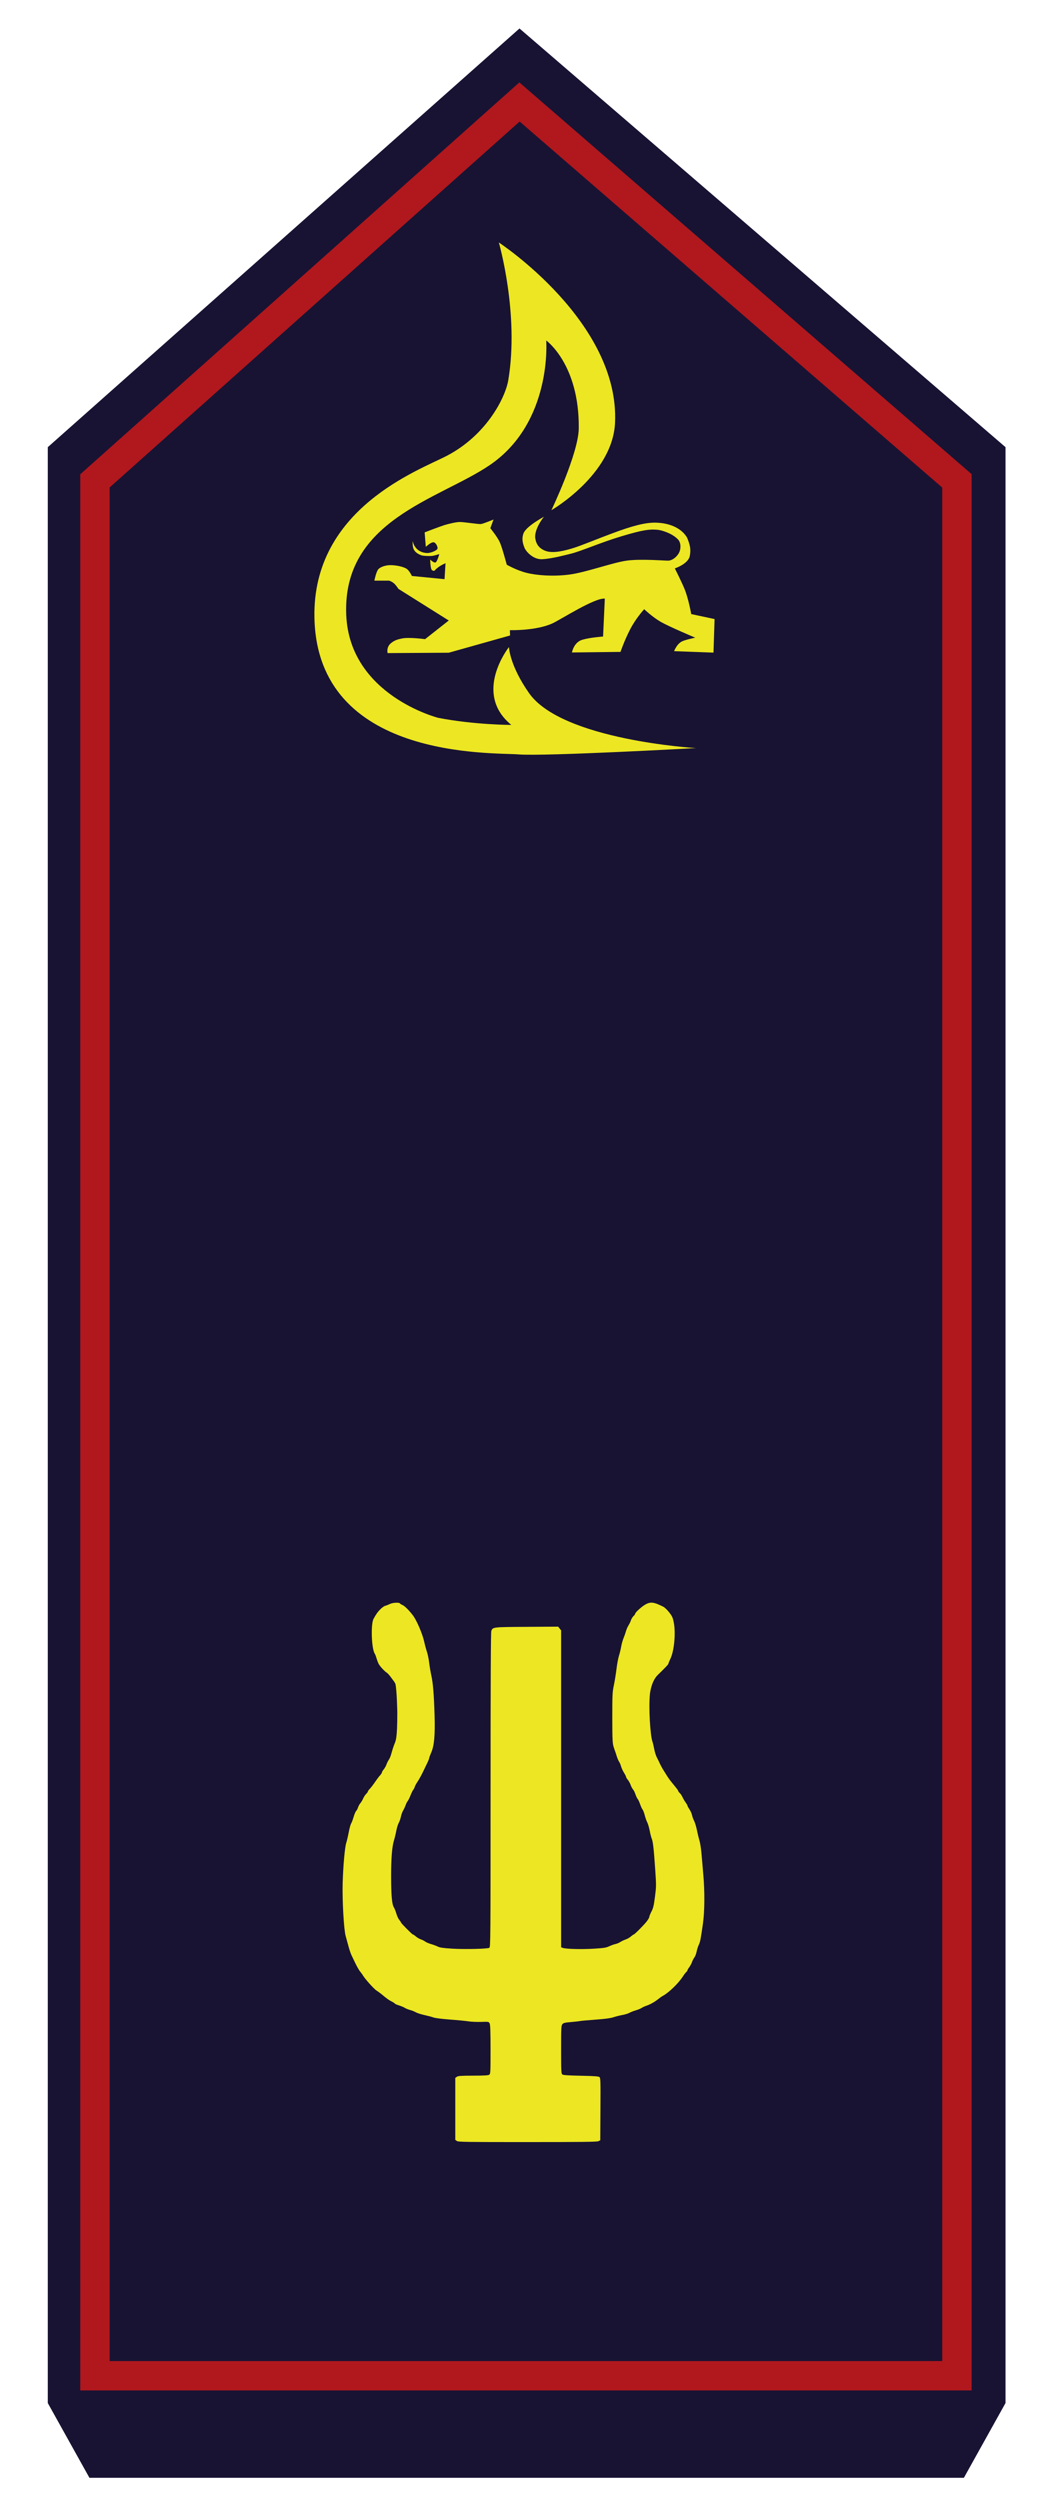
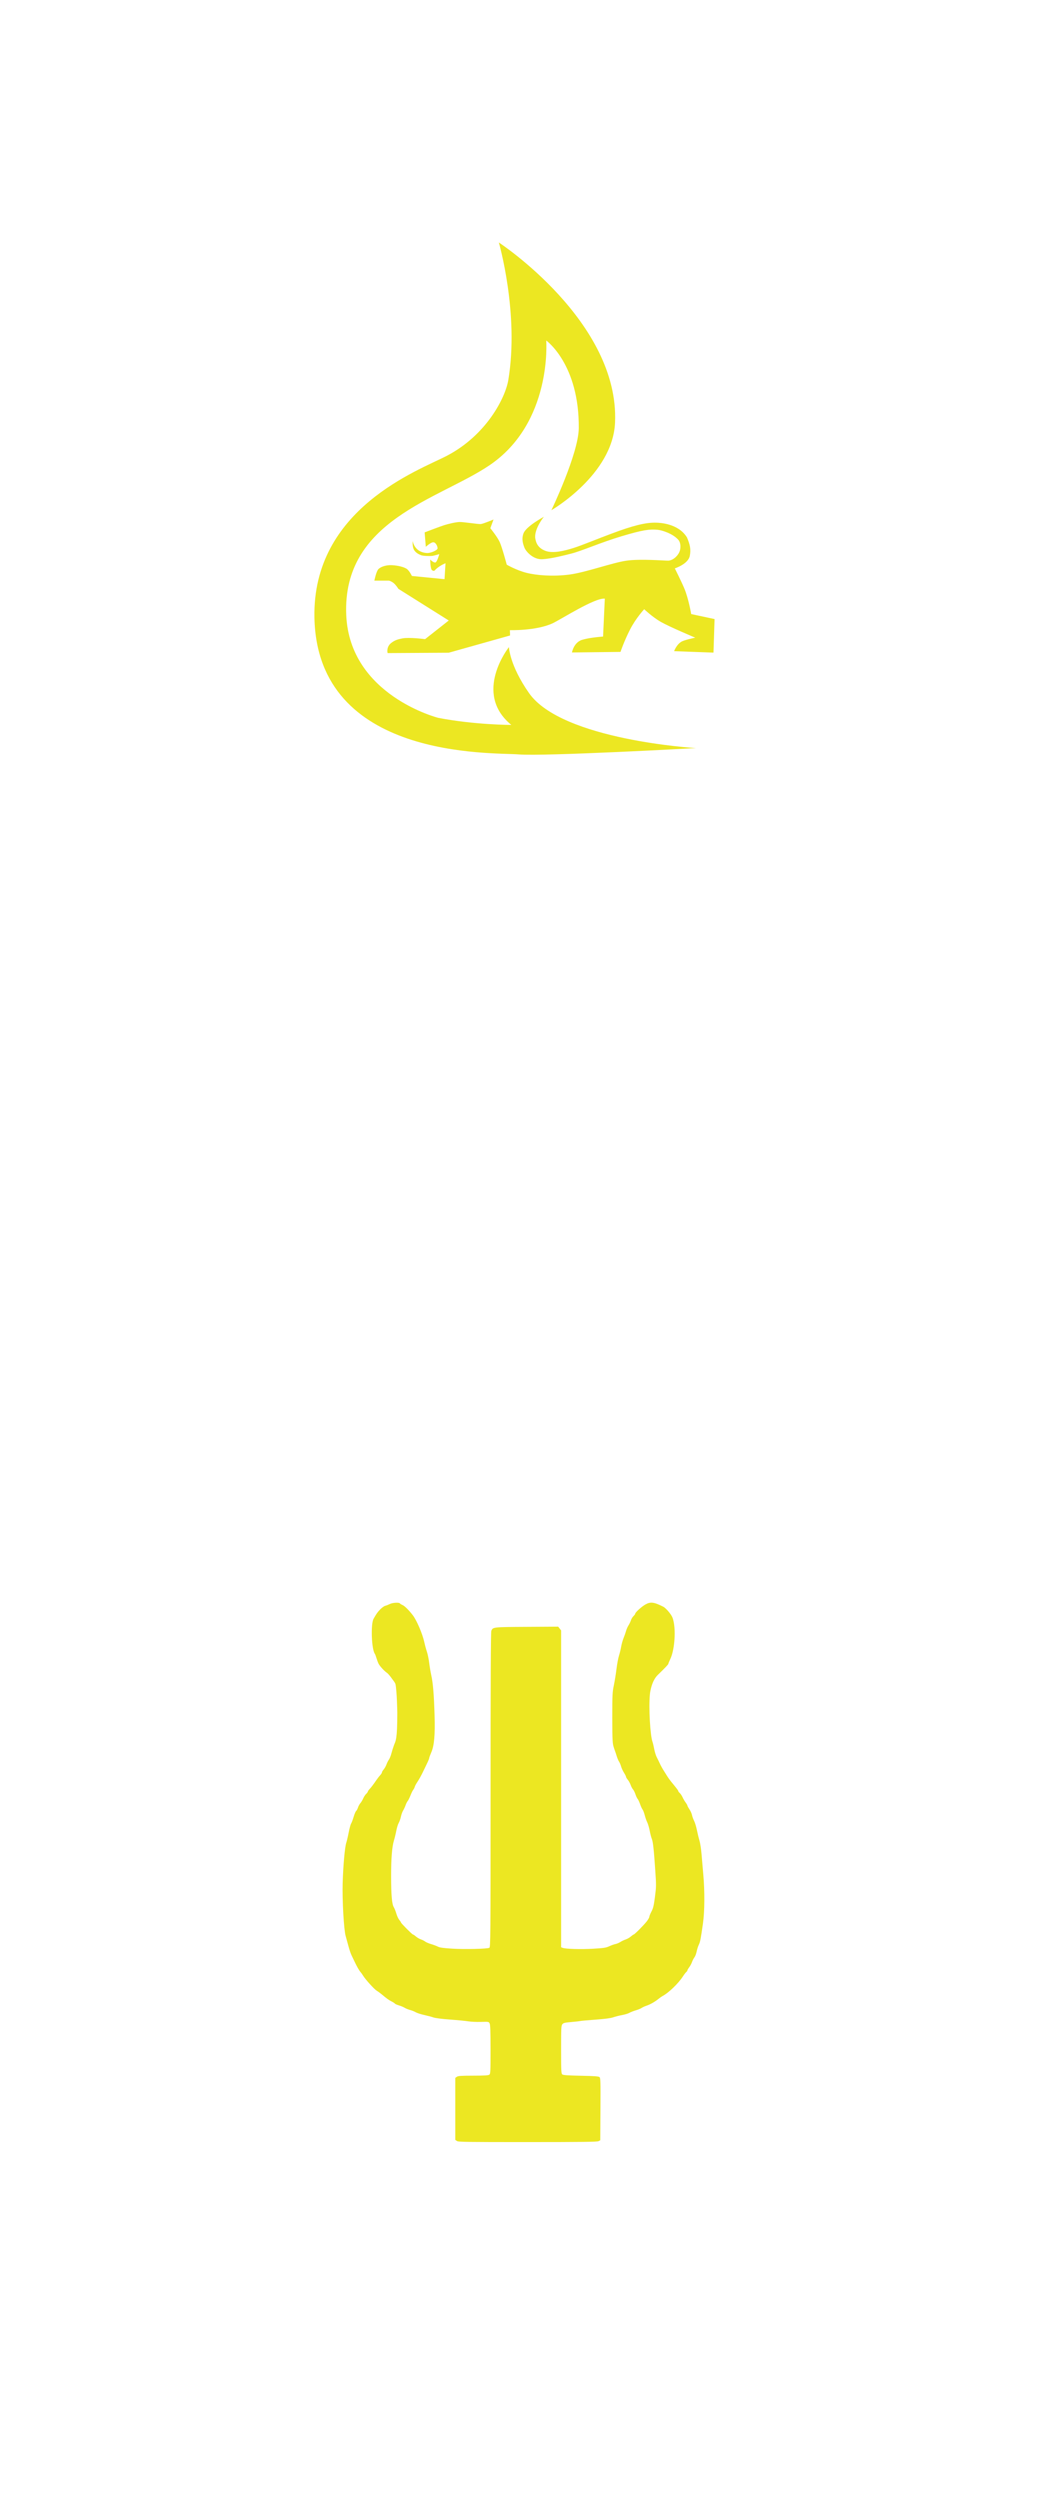
<svg xmlns="http://www.w3.org/2000/svg" xmlns:ns1="http://sodipodi.sourceforge.net/DTD/sodipodi-0.dtd" xmlns:ns2="http://www.inkscape.org/namespaces/inkscape" version="1.1" id="Ebene_1" x="0px" y="0px" width="141.73" height="340.16" viewBox="0 0 141.73 340.16" enable-background="new 0 0 141.73 340.16" xml:space="preserve" ns1:docname="BW-Präsident_FWVBW_neu.svg" ns2:export-filename="BW_LSF.svg" ns2:export-xdpi="96" ns2:export-ydpi="96">
  <defs id="defs545" />
  <ns1:namedview id="namedview543" pagecolor="#ffffff" bordercolor="#000000" borderopacity="0.25" ns2:showpageshadow="2" ns2:pageopacity="0.0" ns2:pagecheckerboard="0" ns2:deskcolor="#d1d1d1" showgrid="false" />
-   <polygon fill="#181333" points="6.506,60.842 6.506,326.961 12.176,337.133 131.231,337.133 136.899,326.961 136.899,60.842 70.728,3.873 " id="polygon490" />
-   <polygon fill="none" stroke="#ECE722" stroke-width="4" points="130.282,323.246 130.282,65.426 70.728,13.873 12.928,65.426 12.928,323.246 " id="polygon492" style="stroke:#b0181d;stroke-opacity:1" />
  <path fill="#ece722" d="m 50.968,79.004 h 1.994 c 0,0 0.307,0.066 0.638,0.336 0.329,0.27 0.638,0.779 0.638,0.779 l 6.858,4.307 -3.221,2.537 c 0,0 -2.135,-0.283 -3.078,-0.104 -0.765,0.145 -1.109,0.297 -1.528,0.619 -0.724,0.557 -0.497,1.383 -0.497,1.383 l 8.324,-0.051 8.348,-2.346 -0.021,-0.723 c 0,0 3.572,0.104 5.805,-0.93 1.133,-0.523 5.746,-3.502 7.117,-3.361 l -0.238,5.16 c 0,0 -1.717,0.123 -2.689,0.4 -1.299,0.281 -1.545,1.766 -1.545,1.766 l 6.607,-0.078 c 0,0 0.494,-1.471 1.293,-3.029 0.795,-1.559 1.934,-2.779 1.934,-2.779 0,0 1.098,1.053 2.248,1.717 1.15,0.664 4.703,2.156 4.703,2.156 0,0 -1.271,0.256 -1.787,0.496 -0.746,0.361 -1.092,1.34 -1.092,1.34 l 5.361,0.197 0.148,-4.566 -3.18,-0.678 c 0,0 -0.373,-2.148 -0.941,-3.492 -0.443,-1.049 -1.291,-2.725 -1.291,-2.725 0,0 1.816,-0.586 2.037,-1.691 0.176,-0.891 0.041,-1.525 -0.383,-2.521 -1.189,-1.93 -3.752,-1.988 -4.133,-2.006 -1.475,-0.059 -3.285,0.414 -6.16,1.498 -1.668,0.609 -4.043,1.602 -5.18,1.953 -1.137,0.35 -2.75,0.781 -3.801,0.381 -1.053,-0.402 -1.297,-1.129 -1.393,-1.787 -0.094,-1.279 1.188,-2.85 1.188,-2.85 0,0 -2.41,1.285 -2.775,2.252 -0.305,0.805 -0.051,1.49 0.129,1.961 0.182,0.473 1.162,1.641 2.451,1.564 1.289,-0.078 3.109,-0.562 3.893,-0.758 1.424,-0.352 4.023,-1.518 6.879,-2.369 2.932,-0.875 3.801,-0.979 4.936,-0.875 0.455,0.043 1.984,0.455 2.789,1.363 0.359,0.408 0.396,1.277 0.039,1.859 -0.354,0.582 -0.928,0.951 -1.381,0.973 -0.455,0.02 -3.805,-0.277 -5.736,0.006 -1.93,0.281 -5.502,1.59 -7.744,1.887 -2.242,0.295 -4.512,0.109 -5.877,-0.242 -1.367,-0.35 -2.66,-1.1 -2.66,-1.1 0,0 -0.625,-2.348 -0.955,-3.072 C 67.709,73.037 66.76,71.87 66.76,71.87 l 0.434,-1.186 c 0,0 -1.391,0.586 -1.734,0.619 -0.348,0.031 -2.309,-0.285 -2.871,-0.279 -0.559,0.01 -1.588,0.27 -2.09,0.424 -0.537,0.164 -2.685,0.99 -2.685,0.99 l 0.159,1.963 c 0,0 0.668,-0.619 1.019,-0.619 0.353,0 0.61,0.607 0.579,0.846 -0.033,0.24 -0.914,0.648 -1.449,0.617 -1.731,-0.1 -1.936,-1.639 -1.936,-1.639 0,0 -0.073,0.82 0.199,1.242 0.273,0.42 0.665,0.576 0.943,0.695 0.279,0.117 1.275,0.127 1.52,0.096 0.244,-0.029 0.961,-0.246 0.961,-0.246 0,0 -0.295,1.107 -0.545,1.143 -0.251,0.035 -0.695,-0.4 -0.695,-0.4 0,0 0.014,1.273 0.248,1.443 0.238,0.168 0.361,0.045 0.361,0.045 0.559,-0.641 1.477,-0.988 1.477,-0.988 l -0.133,2.166 -4.443,-0.434 c 0,0 -0.357,-0.758 -0.736,-0.988 -0.377,-0.23 -1.076,-0.424 -1.926,-0.479 -0.852,-0.057 -1.568,0.219 -1.88,0.516 -0.316,0.298 -0.569,1.587 -0.569,1.587 z" id="path494" />
-   <path fill="#ece722" d="m 69.615,98.633 c -5.297,-4.336 -0.322,-10.594 -0.322,-10.594 0,0 0.068,2.457 2.73,6.258 4.492,6.42 22.736,7.488 22.736,7.488 0,0 -20.619,1.145 -24.182,0.859 -3.561,-0.285 -27.387,0.762 -27.768,-18.619 -0.292,-14.838 14.246,-20.041 18.008,-21.998 5.377,-2.795 7.98,-7.869 8.389,-10.322 1.506,-9.035 -1.289,-18.713 -1.289,-18.713 0,0 16.441,10.77 15.82,24.52 -0.32,7.094 -8.666,11.908 -8.666,11.908 0,0 3.693,-7.707 3.727,-11.148 0.086,-8.717 -4.43,-11.945 -4.43,-11.945 0,0 0.861,11.186 -7.744,16.992 -6.863,4.635 -20.053,7.455 -19.482,20.387 0.482,10.914 12.521,13.963 12.521,13.963 4.975,0.964 9.952,0.964 9.952,0.964 z" id="path496" />
+   <path fill="#ece722" d="m 69.615,98.633 c -5.297,-4.336 -0.322,-10.594 -0.322,-10.594 0,0 0.068,2.457 2.73,6.258 4.492,6.42 22.736,7.488 22.736,7.488 0,0 -20.619,1.145 -24.182,0.859 -3.561,-0.285 -27.387,0.762 -27.768,-18.619 -0.292,-14.838 14.246,-20.041 18.008,-21.998 5.377,-2.795 7.98,-7.869 8.389,-10.322 1.506,-9.035 -1.289,-18.713 -1.289,-18.713 0,0 16.441,10.77 15.82,24.52 -0.32,7.094 -8.666,11.908 -8.666,11.908 0,0 3.693,-7.707 3.727,-11.148 0.086,-8.717 -4.43,-11.945 -4.43,-11.945 0,0 0.861,11.186 -7.744,16.992 -6.863,4.635 -20.053,7.455 -19.482,20.387 0.482,10.914 12.521,13.963 12.521,13.963 4.975,0.964 9.952,0.964 9.952,0.964 " id="path496" />
  <path style="fill:#ece722;fill-opacity:1;stroke-width:0.096" d="m 62.199,291.3 -0.213,-0.15 v -4.216 -4.216 l 0.213,-0.15 c 0.176,-0.124 0.564,-0.15 2.233,-0.153 1.527,-0.003 2.061,-0.034 2.188,-0.131 0.154,-0.117 0.168,-0.397 0.167,-3.431 -0.001,-2.481 -0.032,-3.363 -0.124,-3.543 -0.121,-0.237 -0.134,-0.24 -1.175,-0.208 -0.579,0.018 -1.352,-0.017 -1.718,-0.076 -0.366,-0.06 -1.49,-0.169 -2.497,-0.243 -1.103,-0.081 -2.005,-0.195 -2.265,-0.288 -0.238,-0.085 -0.801,-0.234 -1.253,-0.333 -0.451,-0.099 -0.97,-0.266 -1.153,-0.372 -0.183,-0.106 -0.527,-0.244 -0.765,-0.306 -0.238,-0.062 -0.569,-0.196 -0.736,-0.299 -0.167,-0.102 -0.522,-0.251 -0.788,-0.33 -0.266,-0.079 -0.511,-0.187 -0.543,-0.239 -0.032,-0.052 -0.239,-0.187 -0.46,-0.299 -0.386,-0.196 -0.606,-0.355 -1.388,-1.002 -0.197,-0.163 -0.488,-0.374 -0.646,-0.468 -0.325,-0.194 -1.529,-1.524 -1.832,-2.023 -0.109,-0.181 -0.273,-0.411 -0.364,-0.511 -0.183,-0.203 -0.519,-0.795 -0.826,-1.455 -0.11,-0.238 -0.288,-0.609 -0.395,-0.824 -0.107,-0.216 -0.297,-0.778 -0.421,-1.249 -0.125,-0.471 -0.295,-1.091 -0.378,-1.377 -0.246,-0.847 -0.475,-4.911 -0.406,-7.212 0.072,-2.397 0.295,-4.88 0.492,-5.472 0.08,-0.241 0.229,-0.878 0.332,-1.416 0.102,-0.538 0.25,-1.078 0.328,-1.199 0.078,-0.122 0.232,-0.529 0.342,-0.906 0.111,-0.377 0.264,-0.737 0.34,-0.8 0.076,-0.063 0.189,-0.274 0.251,-0.467 0.062,-0.194 0.208,-0.461 0.324,-0.593 0.116,-0.132 0.289,-0.421 0.385,-0.643 0.096,-0.222 0.276,-0.499 0.402,-0.617 0.125,-0.118 0.228,-0.258 0.228,-0.312 0,-0.054 0.105,-0.208 0.234,-0.343 0.236,-0.247 0.499,-0.594 0.985,-1.302 0.145,-0.211 0.363,-0.487 0.483,-0.613 0.12,-0.126 0.219,-0.285 0.219,-0.353 0,-0.068 0.109,-0.253 0.241,-0.41 0.133,-0.158 0.303,-0.462 0.379,-0.676 0.076,-0.214 0.224,-0.51 0.33,-0.657 0.106,-0.147 0.259,-0.527 0.339,-0.844 0.081,-0.317 0.245,-0.836 0.364,-1.153 0.213,-0.564 0.44,-0.633 0.441,-4.396 0,0 -0.05,-2.921 -0.248,-3.875 -0.041,-0.199 -0.437,-0.685 -0.437,-0.685 -0.255,-0.377 -0.579,-0.76 -0.72,-0.852 -0.341,-0.221 -0.953,-0.882 -1.136,-1.227 -0.081,-0.152 -0.212,-0.498 -0.292,-0.768 -0.08,-0.271 -0.178,-0.535 -0.219,-0.588 -0.457,-0.595 -0.585,-4.062 -0.177,-4.782 0.396,-0.699 0.549,-0.914 0.917,-1.286 0.224,-0.226 0.526,-0.44 0.672,-0.475 0.146,-0.035 0.426,-0.144 0.622,-0.242 0.383,-0.192 1.273,-0.244 1.374,-0.081 0.033,0.054 0.198,0.155 0.366,0.226 0.279,0.118 0.844,0.678 1.382,1.372 0.526,0.677 1.321,2.528 1.563,3.635 0.092,0.423 0.256,1.028 0.364,1.345 0.108,0.317 0.246,0.986 0.306,1.486 0.06,0.501 0.192,1.281 0.293,1.733 0.229,1.027 0.358,2.597 0.442,5.377 0.083,2.739 -0.044,4.176 -0.451,5.107 -0.154,0.352 -0.28,0.698 -0.28,0.768 2e-5,0.07 -0.128,0.387 -0.284,0.704 -0.156,0.317 -0.375,0.771 -0.486,1.009 -0.277,0.592 -0.62,1.212 -0.899,1.624 -0.128,0.19 -0.264,0.453 -0.302,0.585 -0.038,0.132 -0.129,0.309 -0.203,0.393 -0.074,0.084 -0.241,0.426 -0.372,0.76 -0.131,0.334 -0.302,0.678 -0.38,0.764 -0.079,0.087 -0.209,0.345 -0.29,0.575 -0.081,0.229 -0.232,0.555 -0.336,0.723 -0.104,0.168 -0.238,0.54 -0.297,0.827 -0.059,0.287 -0.194,0.671 -0.299,0.853 -0.105,0.183 -0.253,0.658 -0.328,1.057 -0.075,0.399 -0.222,1.006 -0.327,1.349 -0.258,0.849 -0.383,2.442 -0.38,4.851 0.003,2.571 0.107,3.783 0.36,4.2 0.105,0.173 0.264,0.572 0.354,0.887 0.09,0.315 0.268,0.697 0.395,0.848 0.127,0.151 0.232,0.308 0.232,0.348 0,0.107 1.525,1.641 1.632,1.641 0.05,0 0.233,0.123 0.406,0.274 0.174,0.151 0.475,0.326 0.67,0.39 0.195,0.064 0.456,0.196 0.581,0.294 0.125,0.098 0.484,0.252 0.798,0.343 0.314,0.09 0.732,0.246 0.928,0.345 0.274,0.138 0.731,0.203 1.969,0.28 1.687,0.105 4.758,0.034 5.047,-0.116 0.159,-0.083 0.168,-1.204 0.168,-21.5 0,-15.019 0.031,-21.48 0.103,-21.638 0.23,-0.505 0.199,-0.502 4.81,-0.531 l 4.289,-0.028 0.202,0.257 0.202,0.257 v 21.554 21.554 l 0.221,0.084 c 0.411,0.156 2.505,0.214 4.17,0.114 1.427,-0.085 1.723,-0.131 2.161,-0.334 0.279,-0.13 0.659,-0.265 0.844,-0.301 0.185,-0.036 0.487,-0.163 0.672,-0.282 0.185,-0.119 0.509,-0.273 0.72,-0.341 0.211,-0.069 0.526,-0.248 0.7,-0.399 0.174,-0.151 0.348,-0.274 0.389,-0.274 0.112,0 1.364,-1.256 1.769,-1.774 0.198,-0.254 0.36,-0.538 0.36,-0.631 0,-0.093 0.131,-0.418 0.29,-0.721 0.242,-0.46 0.322,-0.794 0.478,-2.003 0.179,-1.379 0.181,-1.555 0.045,-3.564 -0.196,-2.901 -0.309,-3.934 -0.475,-4.331 -0.078,-0.186 -0.207,-0.682 -0.286,-1.101 -0.08,-0.42 -0.229,-0.928 -0.332,-1.129 -0.103,-0.201 -0.259,-0.645 -0.346,-0.985 -0.088,-0.34 -0.22,-0.686 -0.295,-0.769 -0.074,-0.083 -0.222,-0.404 -0.329,-0.714 -0.107,-0.31 -0.258,-0.634 -0.337,-0.722 -0.079,-0.087 -0.214,-0.371 -0.3,-0.631 -0.086,-0.26 -0.236,-0.56 -0.333,-0.667 -0.097,-0.107 -0.242,-0.381 -0.322,-0.609 -0.08,-0.228 -0.255,-0.543 -0.387,-0.701 -0.133,-0.158 -0.241,-0.34 -0.241,-0.405 0,-0.065 -0.127,-0.319 -0.283,-0.565 -0.156,-0.246 -0.333,-0.632 -0.394,-0.858 -0.061,-0.226 -0.188,-0.52 -0.281,-0.653 -0.094,-0.133 -0.258,-0.544 -0.365,-0.913 -0.107,-0.37 -0.237,-0.649 -0.372,-1.105 -0.12,-0.407 -0.177,-0.751 -0.176,-3.89 5.48e-4,-3.2 0.016,-3.533 0.213,-4.467 0.117,-0.555 0.278,-1.553 0.359,-2.218 0.08,-0.665 0.232,-1.479 0.338,-1.809 0.105,-0.33 0.241,-0.888 0.301,-1.24 0.06,-0.352 0.208,-0.878 0.328,-1.169 0.12,-0.291 0.27,-0.718 0.332,-0.949 0.062,-0.232 0.213,-0.577 0.336,-0.768 0.123,-0.191 0.272,-0.503 0.332,-0.693 0.06,-0.19 0.216,-0.446 0.346,-0.569 0.131,-0.123 0.237,-0.271 0.237,-0.33 0,-0.17 0.869,-0.957 1.372,-1.243 0.712,-0.405 1.174,-0.348 2.464,0.304 0.182,0.092 0.541,0.439 0.798,0.771 0.397,0.513 0.49,0.717 0.613,1.345 0.286,1.46 0.067,3.853 -0.453,4.954 -0.153,0.324 -0.28,0.633 -0.281,0.686 -0.003,0.09 -0.422,0.532 -1.439,1.516 -0.815,0.788 -1.037,2.259 -1.07,2.59 -0.195,1.92 0.051,5.657 0.339,6.48 0.07,0.2 0.182,0.667 0.249,1.037 0.067,0.37 0.224,0.867 0.348,1.105 0.124,0.238 0.314,0.627 0.422,0.865 0.108,0.238 0.336,0.652 0.507,0.92 0.171,0.268 0.397,0.631 0.503,0.805 0.106,0.175 0.343,0.503 0.528,0.729 0.826,1.01 0.961,1.188 0.961,1.271 0,0.048 0.093,0.17 0.206,0.271 0.113,0.101 0.284,0.356 0.379,0.567 0.095,0.211 0.283,0.533 0.418,0.715 0.135,0.182 0.246,0.376 0.247,0.432 6.76e-4,0.056 0.126,0.284 0.277,0.508 0.151,0.223 0.305,0.567 0.342,0.763 0.037,0.196 0.166,0.554 0.287,0.794 0.121,0.241 0.293,0.805 0.382,1.254 0.089,0.449 0.245,1.088 0.346,1.42 0.101,0.332 0.229,1.153 0.284,1.825 0.055,0.672 0.163,1.935 0.241,2.806 0.207,2.323 0.188,5.024 -0.048,6.676 -0.307,2.154 -0.371,2.481 -0.565,2.885 -0.101,0.21 -0.234,0.627 -0.295,0.928 -0.062,0.301 -0.197,0.654 -0.301,0.786 -0.104,0.132 -0.251,0.416 -0.327,0.632 -0.076,0.216 -0.248,0.536 -0.382,0.712 -0.134,0.176 -0.244,0.364 -0.244,0.419 0,0.055 -0.069,0.157 -0.154,0.227 -0.085,0.07 -0.295,0.346 -0.468,0.612 -0.612,0.944 -1.941,2.224 -2.753,2.65 -0.125,0.066 -0.364,0.232 -0.532,0.37 -0.486,0.399 -1.137,0.774 -1.636,0.941 -0.254,0.085 -0.57,0.229 -0.702,0.32 -0.132,0.091 -0.488,0.237 -0.791,0.324 -0.303,0.087 -0.692,0.239 -0.865,0.338 -0.173,0.099 -0.617,0.234 -0.986,0.3 -0.37,0.067 -0.91,0.203 -1.201,0.304 -0.364,0.126 -1.124,0.226 -2.449,0.323 -1.057,0.077 -1.986,0.161 -2.065,0.186 -0.079,0.025 -0.619,0.086 -1.199,0.136 -0.905,0.078 -1.079,0.121 -1.225,0.3 -0.155,0.191 -0.17,0.496 -0.17,3.453 0,2.898 0.017,3.258 0.159,3.375 0.121,0.101 0.718,0.143 2.531,0.18 1.821,0.037 2.409,0.079 2.532,0.181 0.145,0.121 0.157,0.52 0.134,4.368 l -0.025,4.235 -0.24,0.121 c -0.189,0.095 -2.258,0.122 -9.656,0.123 -8.368,0.002 -9.44,-0.015 -9.63,-0.148 z" id="path216" ns1:nodetypes="ccccscsssscssssssssssssssssssssssssssssssssssssscscssssssssssssssssssssssssssssssssssssssssssssssscccccsssssssssssssssssssssssssssssscsssssssscsssssscssssssssssssscssssssssssssssssssssssssssssssssscsccc" />
</svg>